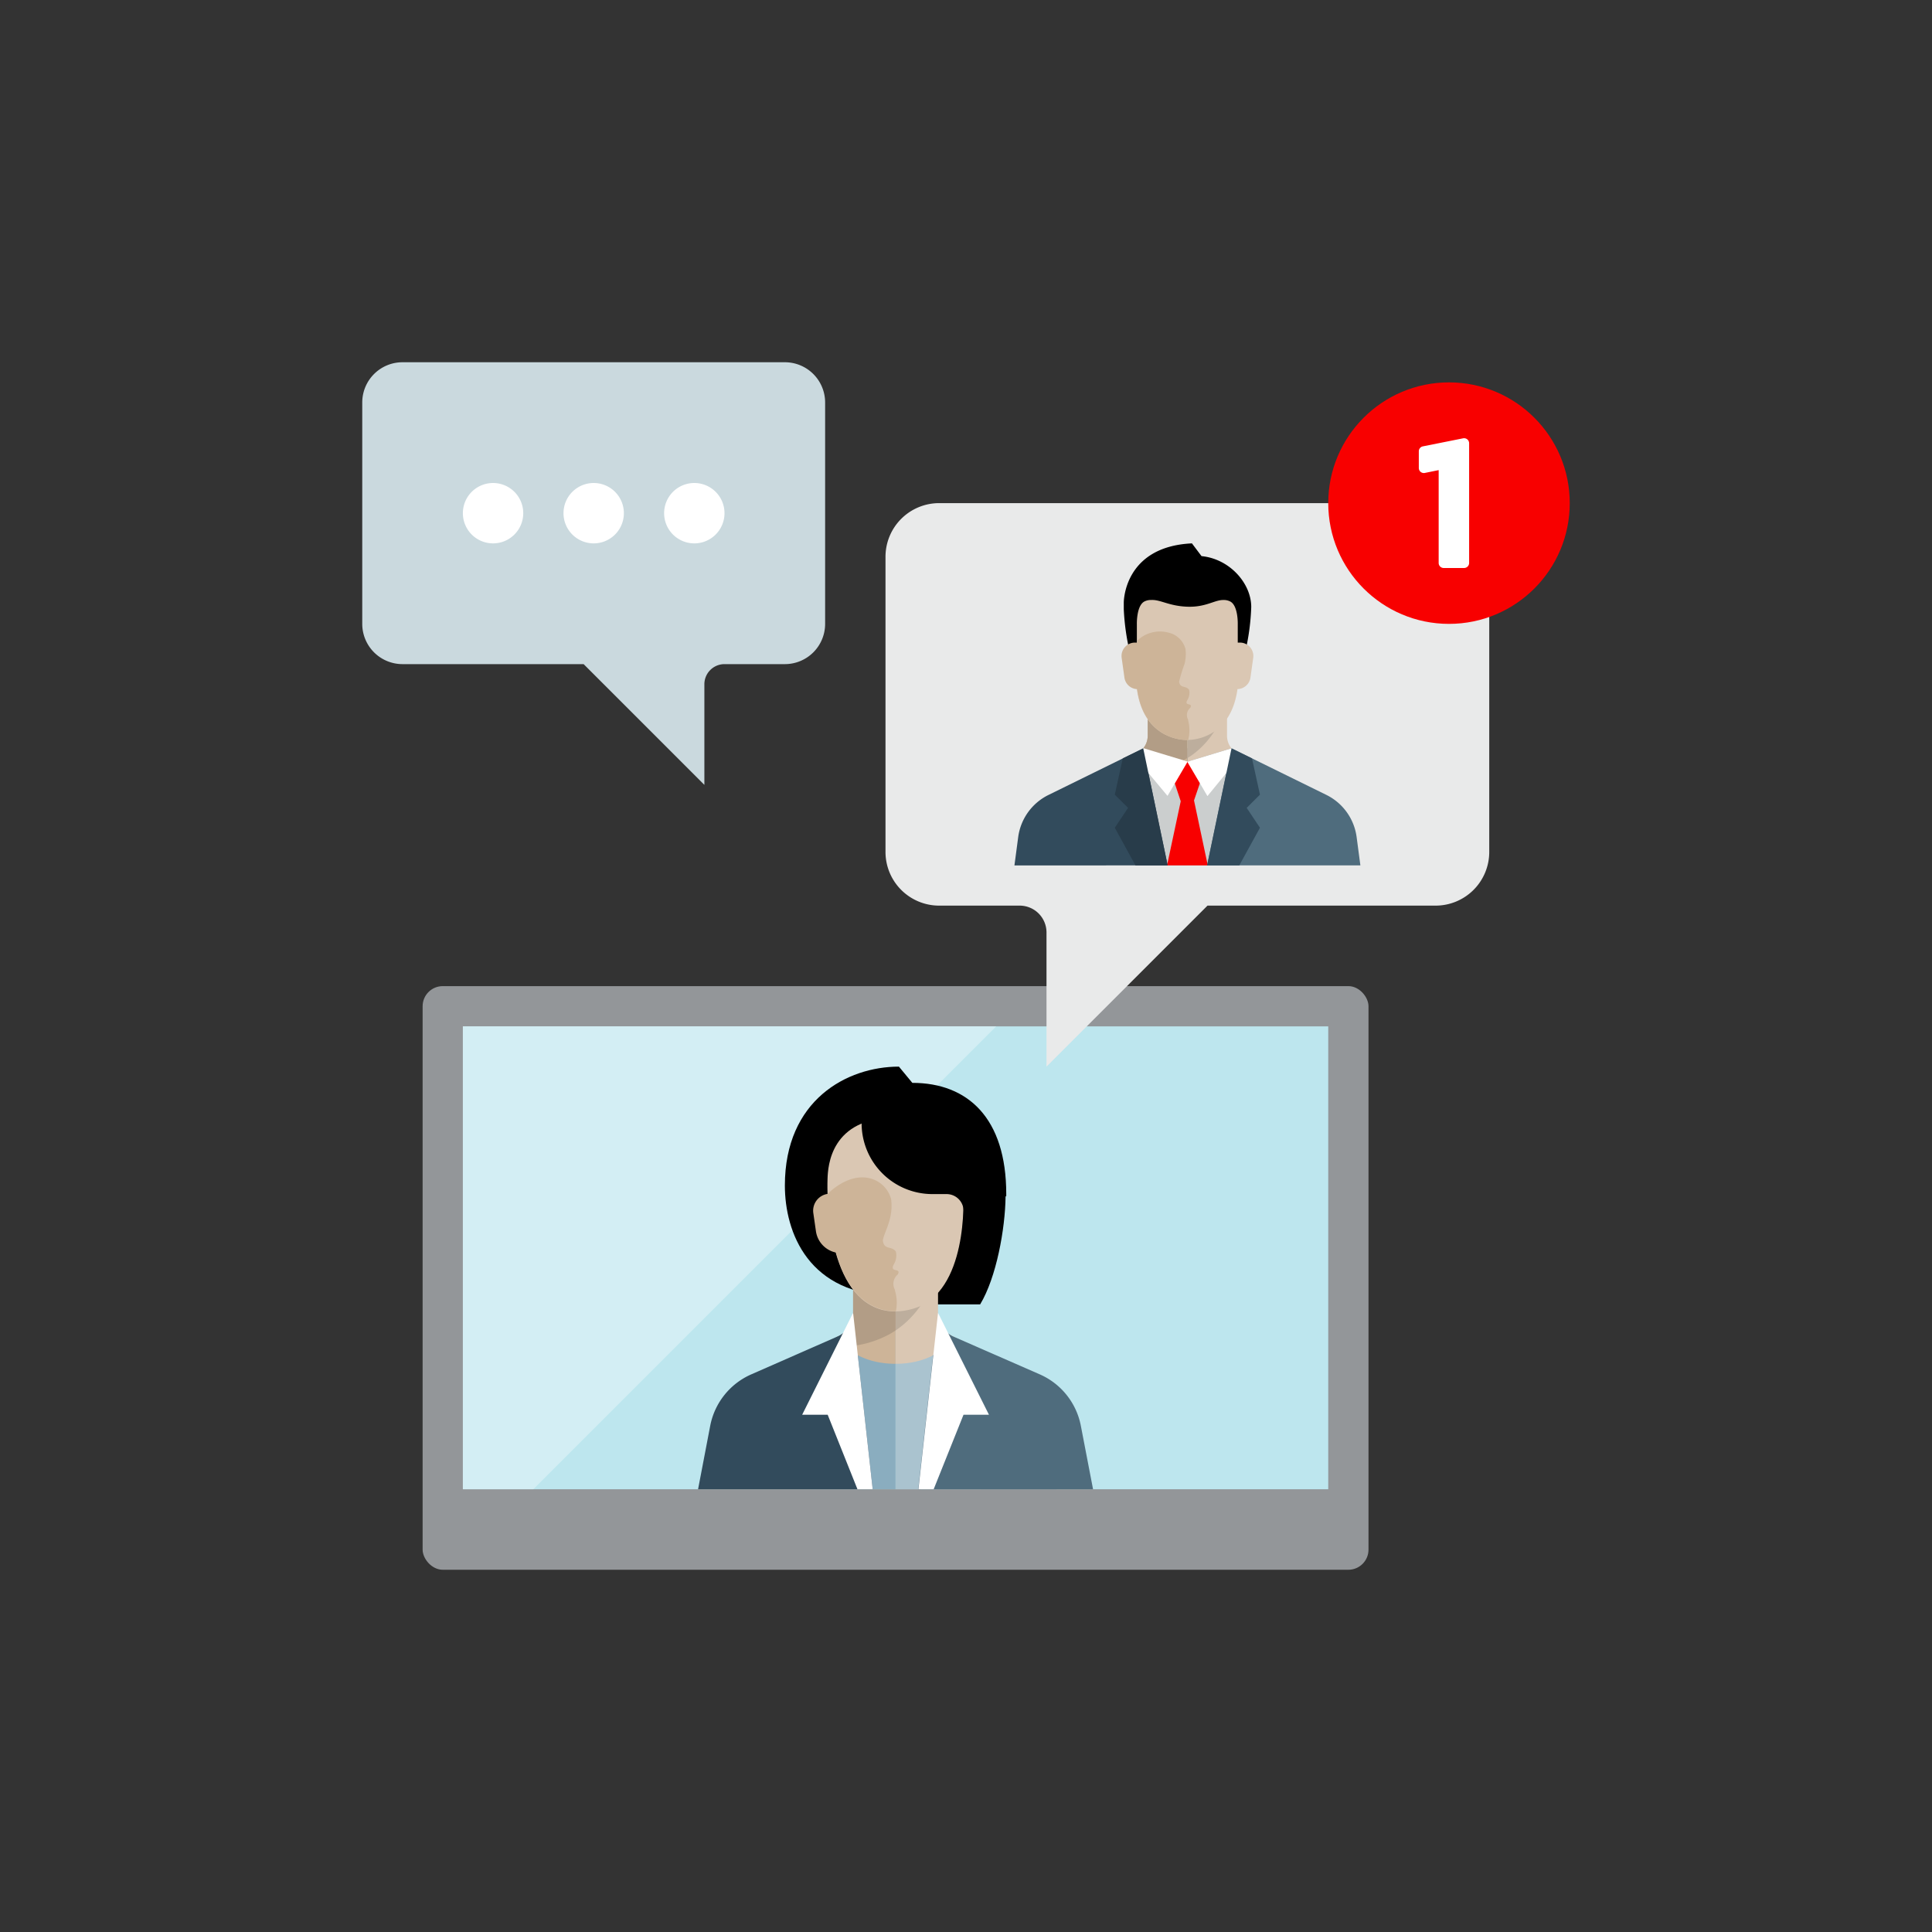
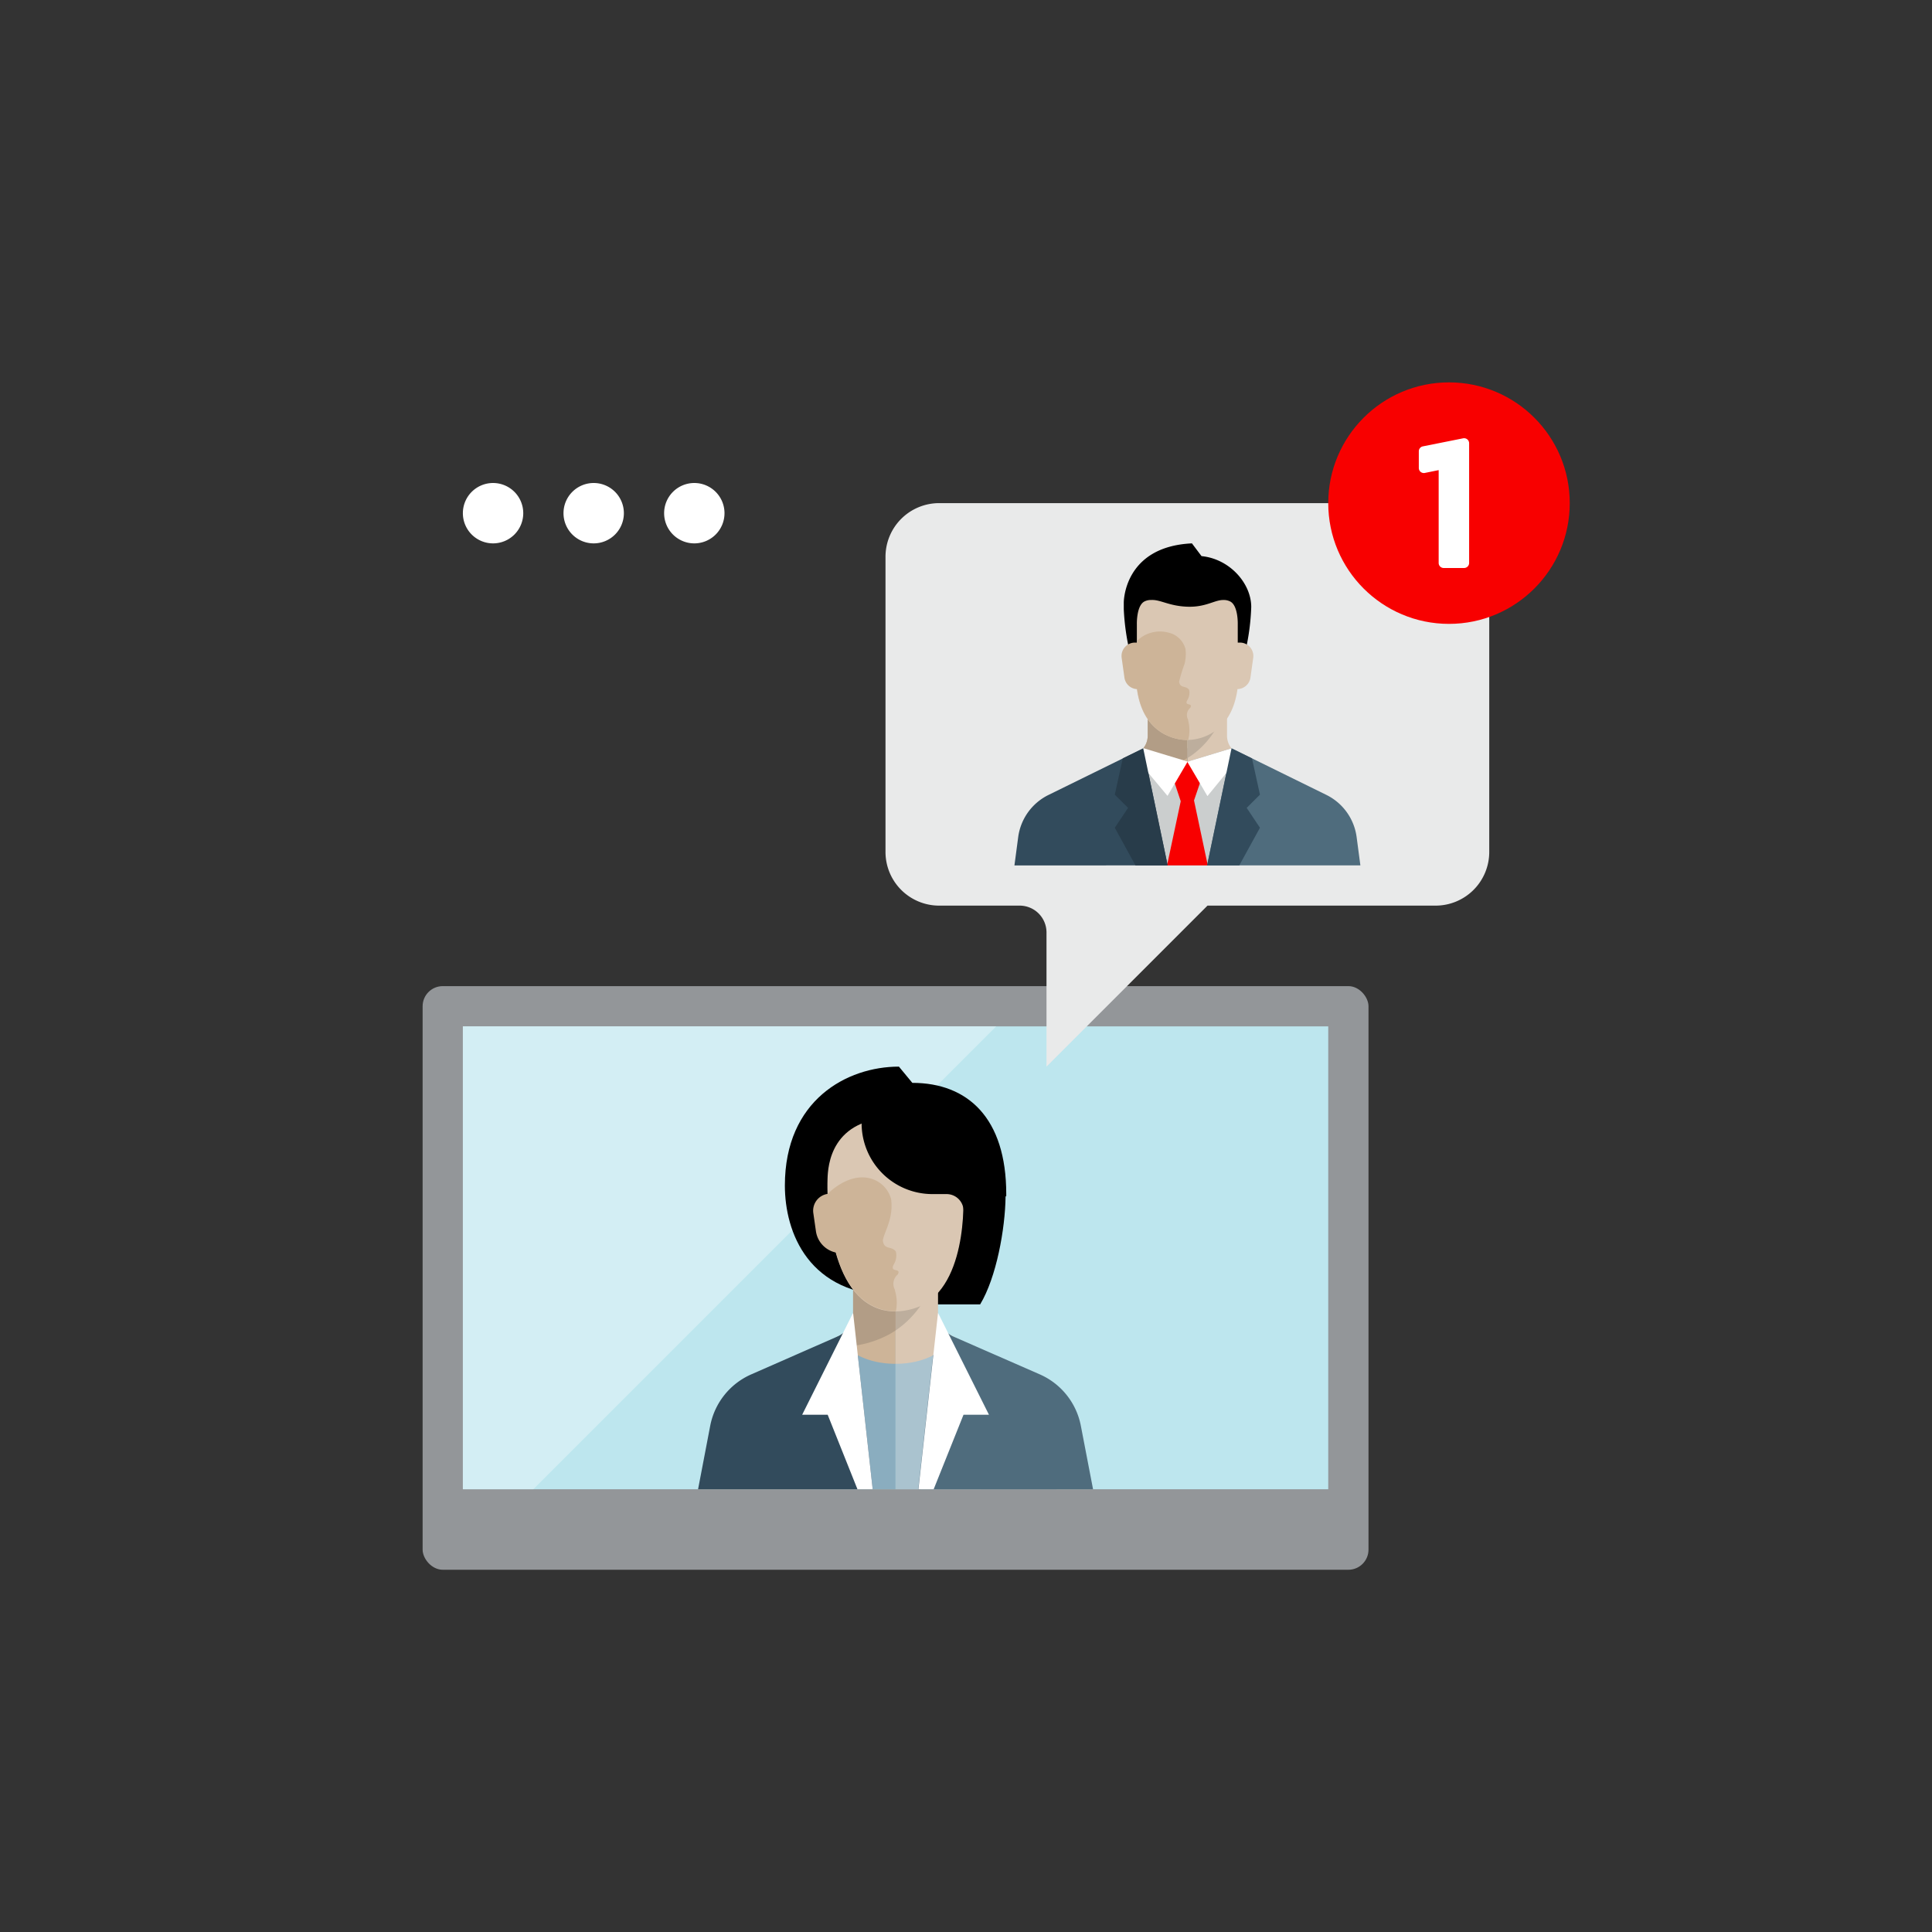
<svg xmlns="http://www.w3.org/2000/svg" id="Icons" viewBox="0 0 288 288">
  <rect x="0" y="0" width="288" height="288" fill="#333333" stroke="none" />
  <defs>
    <style>.cls-1{fill:none;}.cls-2{fill:#939699;}.cls-3{fill:#bde6ee;}.cls-4{fill:#d3eef4;}.cls-5{fill:#e9eaea;}.cls-6{fill:#f80000;}.cls-7{fill:#fff;}.cls-8{fill:#cad9de;}.cls-9{fill:#4f6c7d;}.cls-10{fill:#324b5c;}.cls-11{fill:#cbcece;}.cls-12{fill:#dac7b3;}.cls-13{fill:#cdb498;}.cls-14{fill:#b29d86;}.cls-15{fill:#bdae9d;}.cls-16{fill:#283c4a;}.cls-17{fill:#aac3cf;}.cls-18{fill:#8aadbf;}</style>
  </defs>
  <title>OCIC_Social_Social-Network-1_Detailed</title>
  <rect class="cls-1" width="288" height="288" />
  <rect class="cls-2" x="63" y="147" width="141" height="87" rx="3" ry="3" />
  <rect class="cls-3" x="69" y="153" width="129" height="69" />
  <polygon class="cls-4" points="71.56 153 69 153 69 222 79.5 222 148.5 153 71.56 153" />
  <path class="cls-5" d="M140,75h74a8,8,0,0,1,8,8v44a8,8,0,0,1-8,8H180l-24,24V139a4,4,0,0,0-4-4H140a8,8,0,0,1-8-8V83A8,8,0,0,1,140,75Z" />
  <circle class="cls-6" cx="216" cy="75" r="18" />
  <path class="cls-7" d="M214.46,83.92V70.08l-2.06.42a.75.75,0,0,1-.9-.74V67.28a.75.75,0,0,1,.6-.74l6-1.2a.75.75,0,0,1,.9.74V83.92a.75.75,0,0,1-.75.75h-3A.75.75,0,0,1,214.46,83.92Z" />
-   <path class="cls-8" d="M117,54H60a6,6,0,0,0-6,6V93a6,6,0,0,0,6,6H87l18,18V102a3,3,0,0,1,3-3h9a6,6,0,0,0,6-6V60A6,6,0,0,0,117,54Z" />
  <path class="cls-7" d="M73.5,72A4.5,4.5,0,1,0,78,76.5,4.5,4.5,0,0,0,73.5,72Zm30,0a4.5,4.5,0,1,0,4.5,4.5A4.5,4.5,0,0,0,103.5,72Zm-15,0A4.5,4.5,0,1,0,93,76.5,4.5,4.5,0,0,0,88.5,72Z" />
  <path class="cls-9" d="M202.79,129l-.56-4.22a8.21,8.21,0,0,0-4.52-6.29l-14.12-6.94H177V129Z" />
  <path class="cls-10" d="M177,129V111.56h-6.58l-14.12,6.94a8.21,8.21,0,0,0-4.52,6.29l-.56,4.22Z" />
  <polygon class="cls-11" points="179.94 129 183.58 111.56 177 113.53 170.42 111.56 174.06 129 179.94 129" />
  <polygon class="cls-6" points="173.97 129 180.04 129 177.99 119.32 179.96 113.53 174.04 113.53 176.01 119.44 173.97 129" />
  <path class="cls-12" d="M183.58,111.56a3,3,0,0,1-.67-1.87v-5H177v8.87l6.58-2Z" />
  <path class="cls-13" d="M170.42,111.56l6.58,2v-8.87h-5.91v5a3,3,0,0,1-.67,1.87Z" />
  <path class="cls-14" d="M171.09,109.69a3,3,0,0,1-1.69,2.67h0a7.79,7.79,0,0,0,3.71,2A11.35,11.35,0,0,0,177,113v-8.36h-5.91Z" />
  <path class="cls-15" d="M182.52,105.67l.3-1H177V113h0c.2-.11.39-.24.59-.37A12.93,12.93,0,0,0,182.52,105.67Z" />
  <path d="M168.35,96.94l-.25.58h17.83l-.25-.58a33.9,33.9,0,0,0,.84-6.46c0-3.52-3.21-7.17-7.41-7.58L177.68,81c-10.22.48-10.16,8.83-10.16,8.83v1A35,35,0,0,0,168.35,96.94Z" />
  <path class="cls-12" d="M184.91,95.79h-.4V93.07s.09-2.85-1.17-3.43a2.13,2.13,0,0,0-1-.2c-1.31,0-2.61,1.1-5.35,1s-4-1.07-5.35-1a2.13,2.13,0,0,0-1,.2c-1.26.59-1.17,3.43-1.17,3.43v9.48h0v.17c1,7.27,6.52,7.58,7.37,7.58h.26c.86,0,6.36-.32,7.37-7.58v0a2,2,0,0,0,1.93-1.69l.42-3A2,2,0,0,0,184.91,95.79Z" />
  <path class="cls-13" d="M177,104.34a2,2,0,0,0,.26-1.5c-.46-.69-1.33-.17-1.5-1.21a25.63,25.63,0,0,1,.82-2.66,6,6,0,0,0,.14-2.22,3.39,3.39,0,0,0-2.6-2.46,4.86,4.86,0,0,0-4.56,1.18v.32h-.36a2,2,0,0,0-2,2.25l.42,3a2,2,0,0,0,1.89,1.69v0c1,7.27,6.52,7.58,7.37,7.58h.24a5.8,5.8,0,0,0,0-2.89c0-.09,0-.18-.07-.26a1.42,1.42,0,0,1,.39-1.66C177.87,104.67,176.45,105.35,177,104.34Z" />
  <path class="cls-7" d="M185,112.56l-.43-.2a3,3,0,0,1-1-.8l-6.58,2,3,5.11Z" />
  <path class="cls-7" d="M169.39,112.36l-.43.2,5.08,6.08,3-5.11-6.58-2A3,3,0,0,1,169.39,112.36Z" />
  <polygon class="cls-16" points="169.26 129 174.06 129 170.42 111.56 167.37 113.05 166.18 118.46 168.16 120.43 166.18 123.39 169.26 129" />
  <polygon class="cls-10" points="184.74 129 187.82 123.39 185.84 120.43 187.82 118.46 186.63 113.05 183.58 111.56 179.94 129 184.74 129" />
  <polygon class="cls-17" points="146.18 222 139.83 195.7 133.5 195.7 133.5 222 146.18 222" />
  <polygon class="cls-18" points="133.5 222 133.5 195.7 127.17 195.7 120.82 222 133.5 222" />
  <path class="cls-13" d="M133.5,203.3V187.68h-6.33v8.07a3.8,3.8,0,0,1-2.27,3.48l-.23.1C124.94,199.74,127.47,203.3,133.5,203.3Z" />
-   <path d="M150,178.3v-.11c0-.07,0-.14,0-.2,0-11.34-5.75-16.57-14-16.57L134,159c-7.75,0-17,5-17,17.72,0,6.93,3.47,16.43,16.45,16.45v1.27h12.66c2.42-4,3.73-11.24,3.79-16.08Z" />
+   <path d="M150,178.3v-.11c0-.07,0-.14,0-.2,0-11.34-5.75-16.57-14-16.57L134,159c-7.75,0-17,5-17,17.72,0,6.93,3.47,16.43,16.45,16.45v1.27h12.66c2.42-4,3.73-11.24,3.79-16.08" />
  <path class="cls-12" d="M142.33,199.33l-.23-.1a3.8,3.8,0,0,1-2.27-3.48v-8.07H133.5V203.3C139.53,203.3,142.06,199.74,142.33,199.33Z" />
  <path class="cls-15" d="M139.83,189.38v-1.7H133.5v10.65C136,196.65,138.32,193.87,139.83,189.38Z" />
  <path class="cls-14" d="M127.17,187.68v8.07a3.8,3.8,0,0,1-2.27,3.48l-.23.1a7.36,7.36,0,0,0,1.28,1.4,15.3,15.3,0,0,0,6.8-1.93c.25-.15.5-.31.75-.47V187.68Z" />
  <path class="cls-12" d="M143.57,177.22s-.22-10.63-10-10.63-10.15,7.28-10.21,9.14c0,0-.68,14.74,6.3,18.76h0c3.59,2.13,7.51.25,8,0C144.63,190.58,143.57,177.22,143.57,177.22Z" />
  <path class="cls-13" d="M133.22,188.5a2.55,2.55,0,0,0,.33-1.92c-.6-.89-1.71-.22-1.93-1.55-.09-.51.76-2.09,1.05-3.41a7.72,7.72,0,0,0,.17-2.85,4.35,4.35,0,0,0-3.34-3.16c-2.61-.55-5.06,1.3-6.12,2.36v0a2.53,2.53,0,0,0-2.14,2.86l.39,2.71a3.8,3.8,0,0,0,3,3.18c.9,3.19,2.44,6.22,5.07,7.73h0a7.29,7.29,0,0,0,3.85,1,6.27,6.27,0,0,0-.12-3c0-.11-.06-.23-.1-.34a1.82,1.82,0,0,1,.5-2.13C134.4,188.92,132.58,189.8,133.22,188.5Z" />
  <path d="M143.63,171.66v-6.33H128.44v2.11A10.55,10.55,0,0,0,139,178h2.11a2.53,2.53,0,0,1,2.53,2.53v6.33h5.06V171.66Z" />
  <path class="cls-9" d="M162.94,222l-1.82-9.46a10.55,10.55,0,0,0-6.13-7.67l-12.66-5.54-.23-.1a3.78,3.78,0,0,1-1-.66v2.11a9.87,9.87,0,0,1-2,1.33l-2.22,20Z" />
  <path class="cls-10" d="M130.09,222l-2.22-20a9.87,9.87,0,0,1-2-1.33v-2.11a3.78,3.78,0,0,1-1,.66l-.23.1L112,204.87a10.55,10.55,0,0,0-6.13,7.67L104.06,222Z" />
  <polygon class="cls-7" points="139.18 222 143.63 210.89 147.42 210.89 139.83 195.7 136.91 222 139.18 222" />
  <polygon class="cls-7" points="127.82 222 130.09 222 127.17 195.7 119.58 210.89 123.38 210.89 127.82 222" />
</svg>